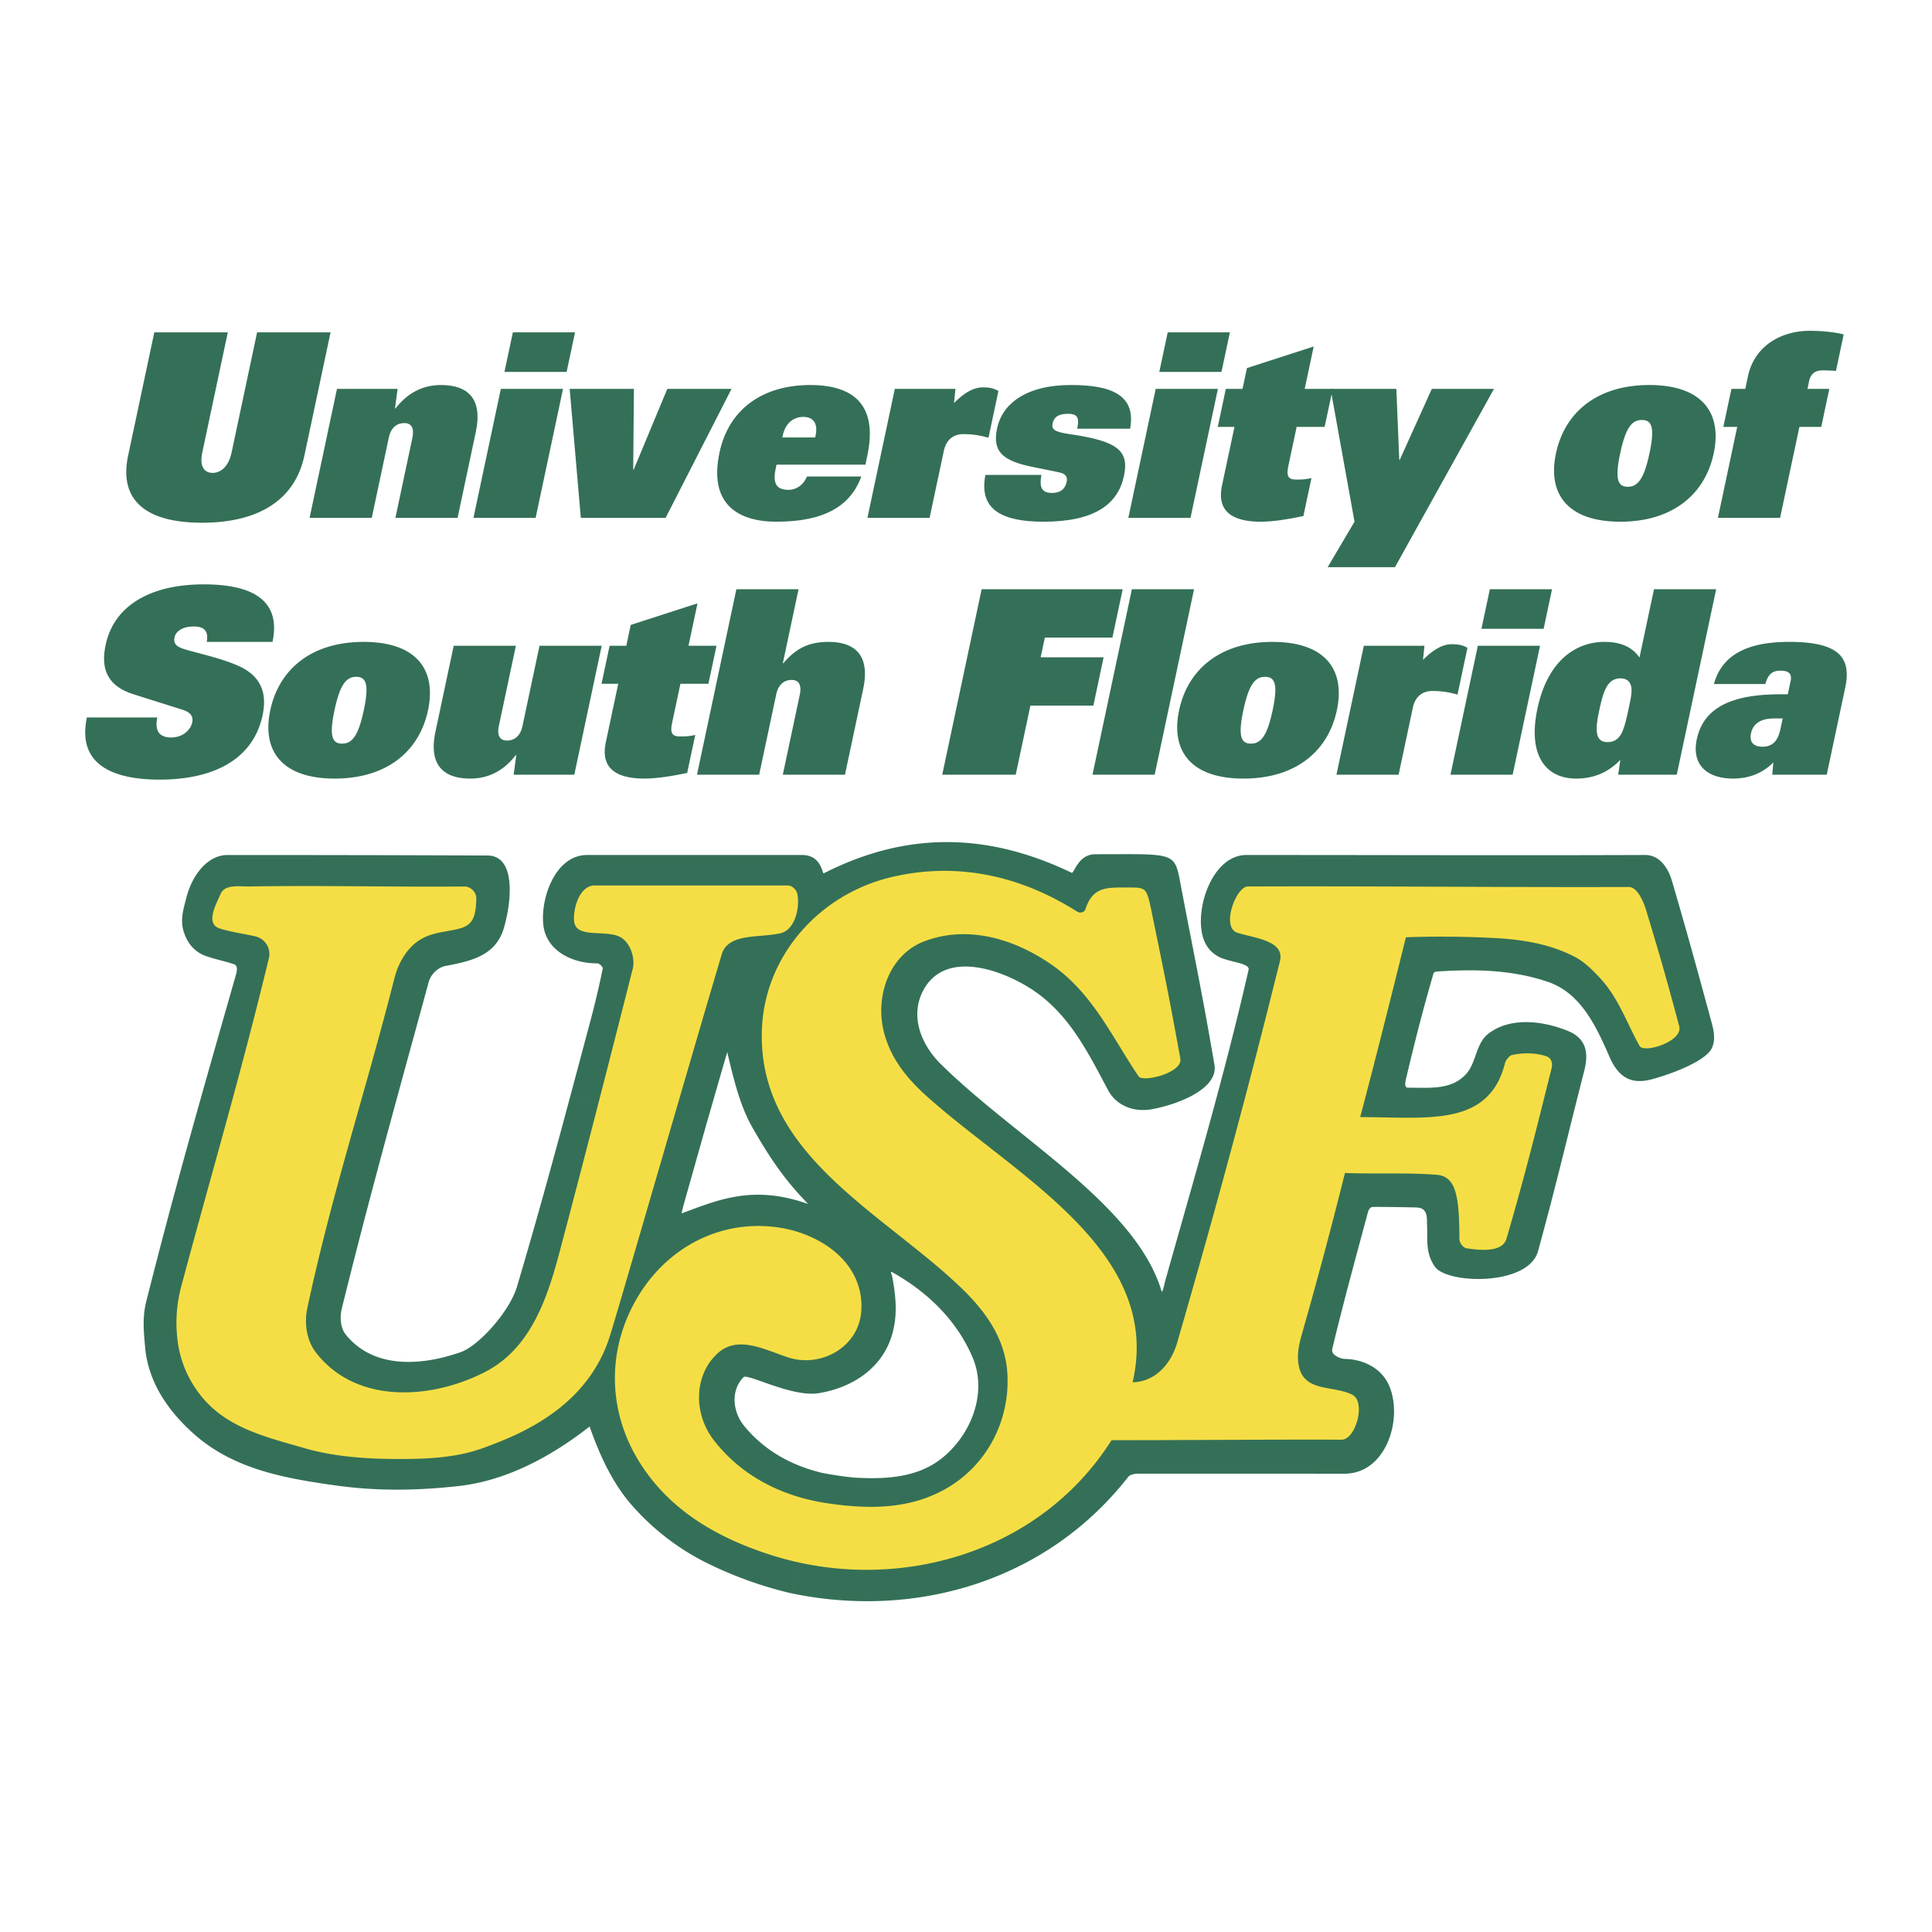
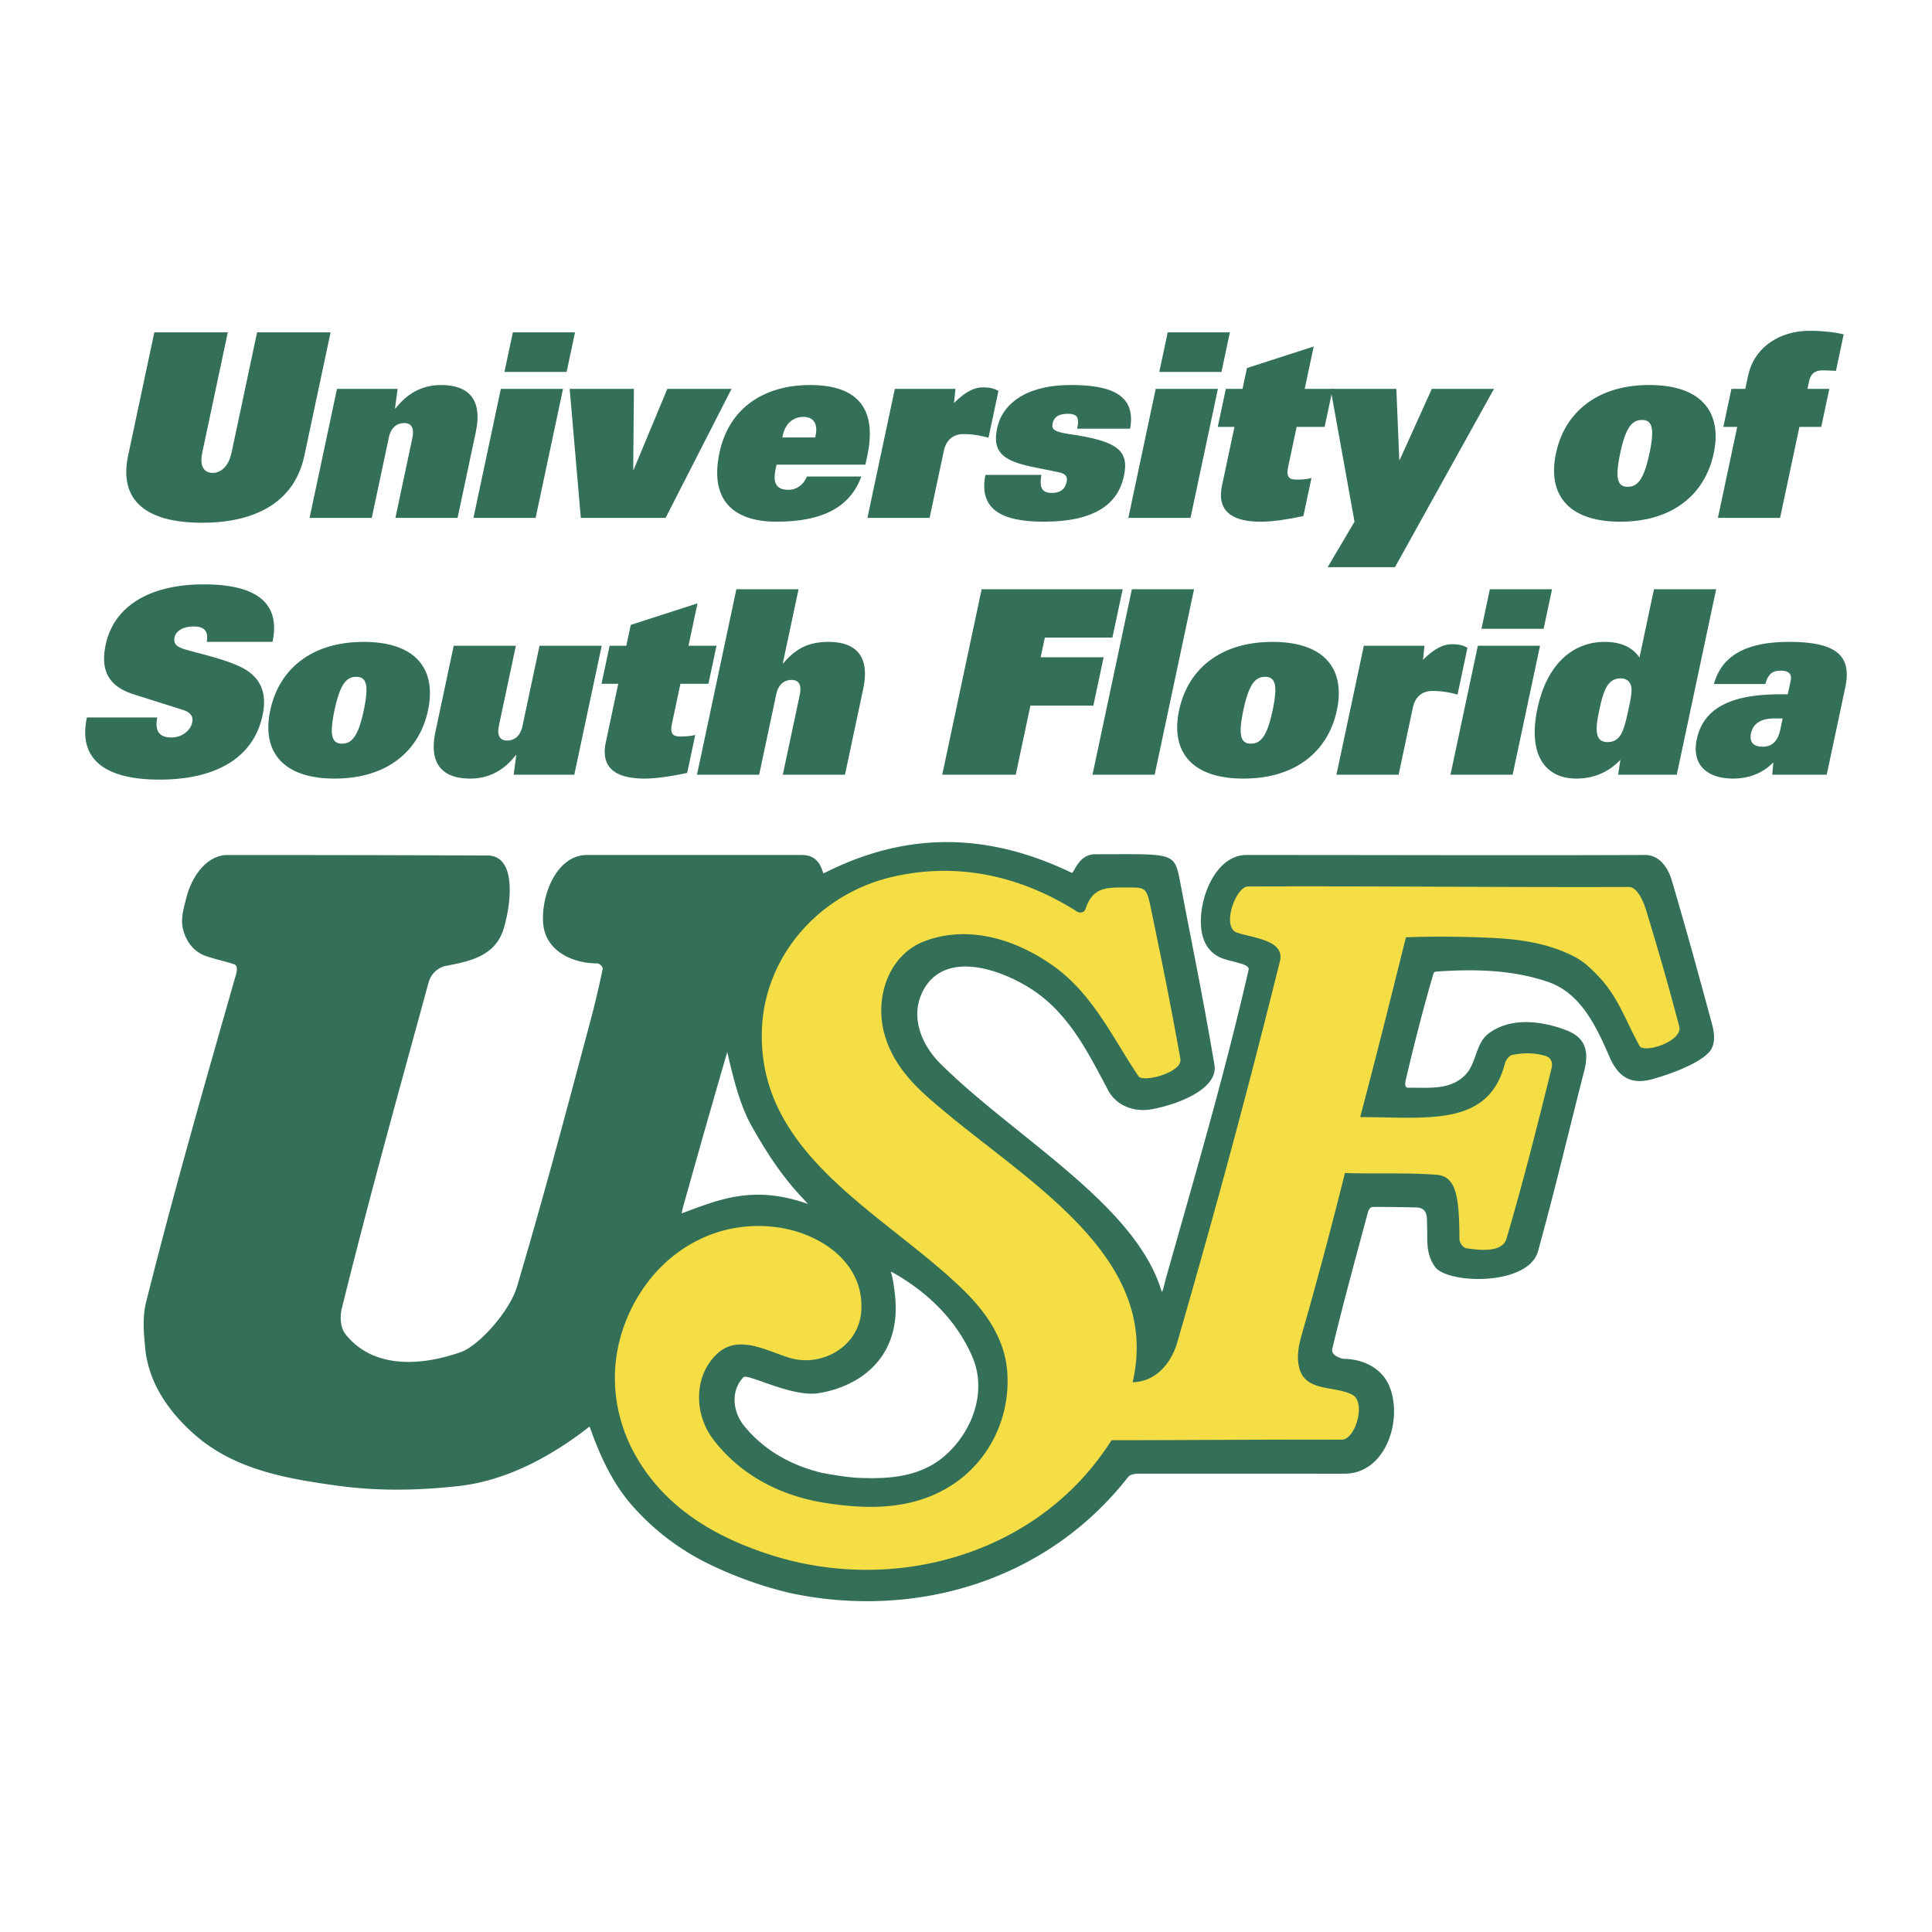
<svg xmlns="http://www.w3.org/2000/svg" width="2500" height="2500" viewBox="0 0 192.756 192.756">
  <g fill-rule="evenodd" clip-rule="evenodd">
-     <path fill="#fff" fill-opacity="0" d="M0 0h192.756v192.756H0V0z" />
    <path d="M30.367 45.463c-.947 4.461-4.625 6.69-10.213 6.69s-8.318-2.229-7.372-6.69l2.613-12.303h7.332L20.18 45.155c-.311 1.461.262 2.025 1.031 2.025.77 0 1.581-.564 1.892-2.025L25.65 33.16h7.331l-2.614 12.303zM33.62 38.799h6.049l-.26 1.948h.052c1.442-1.846 3.084-2.333 4.545-2.333 2.589 0 4.188 1.282 3.464 4.691l-1.817 8.562H39.45l1.692-7.972c.201-.948-.068-1.486-.812-1.486-.692 0-1.318.41-1.536 1.436l-1.703 8.023h-6.204l2.733-12.869zM49.969 38.799h6.203L53.44 51.667h-6.203l2.732-12.868zm1.198-5.639h6.203l-.838 3.947h-6.204l.839-3.947zM56.836 38.799h6.409l-.069 8.048h.051l3.35-8.048h6.408l-6.577 12.868h-8.459l-1.113-12.868zM85.939 47.54c-1.082 2.922-3.649 4.511-8.468 4.511-3.768 0-6.792-1.692-5.687-6.896.941-4.435 4.43-6.741 9.044-6.741 4.871 0 6.675 2.486 5.7 7.075l-.185.871h-8.869l-.081.385c-.316 1.486.06 2.127 1.291 2.127.692 0 1.445-.409 1.821-1.332h5.434zm-4.606-3.896l.038-.18c.261-1.231-.244-1.871-1.218-1.871-1 0-1.802.64-2.063 1.871l-.038.18h3.281zM89.276 38.799h6.05l-.146 1.41c1.142-1.153 2.074-1.564 2.869-1.564.514 0 1.041.051 1.564.358l-.99 4.667c-.68-.18-1.41-.36-2.512-.36-1.179 0-1.758.794-1.933 1.615l-1.432 6.742h-6.203l2.733-12.868zM107.473 42.771c.135-.641.109-1-.053-1.205-.16-.205-.453-.282-.863-.282-1.025 0-1.414.385-1.533.948-.121.564.076.846 1.668 1.077 4.852.692 5.977 1.667 5.443 4.179-.594 2.794-2.891 4.562-8.018 4.562-4.178 0-6.48-1.23-5.803-4.666h5.588c-.127.718-.09 1.153.086 1.41.197.283.508.385.943.385.975 0 1.359-.487 1.49-1.103.082-.385.016-.794-.748-.948-.367-.077-.832-.18-2.627-.538-3.021-.616-4.062-1.514-3.562-3.872.502-2.358 2.787-4.306 7.375-4.306 3.973 0 6.508.974 5.893 4.357h-5.279v.002zM115.305 38.799h6.205l-2.734 12.868h-6.201l2.73-12.868zm1.197-5.639h6.203l-.838 3.947h-6.203l.838-3.947zM123.162 42.592h-1.666l.805-3.793h1.666l.441-2.077 6.66-2.153-.898 4.23h2.795l-.807 3.793h-2.793l-.838 3.948c-.207.974.029 1.308.773 1.308.436 0 .947 0 1.545-.154l-.807 3.794c-1.475.308-3.016.564-4.246.564-2.41 0-4.482-.743-3.873-3.614l1.243-5.846z" fill="#347057" />
    <path fill="#347057" d="M135.141 52.051l-2.389-13.252h6.562l.291 7.074h.051l3.196-7.074h6.203l-9.879 17.789h-6.715l2.68-4.537zM164.555 38.414c5.229 0 7.287 2.743 6.422 6.818-.865 4.076-4.088 6.818-9.316 6.818-5.23 0-7.287-2.742-6.422-6.818.865-4.075 4.087-6.818 9.316-6.818zm-2.155 10.15c.998 0 1.623-.769 2.168-3.332s.246-3.332-.754-3.332-1.623.769-2.168 3.332-.246 3.332.754 3.332zM173.322 42.592h-1.385l.807-3.793h1.385l.271-1.282c.627-2.948 3.238-4.512 6.162-4.512 1.178 0 2.484.128 3.383.359l-.771 3.64a23.252 23.252 0 0 0-1.322-.051c-.795 0-1.205.359-1.363 1.103l-.156.744h2.178l-.805 3.793h-2.18l-1.926 9.075h-6.203l1.925-9.076zM20.625 64.042c.219-1.153-.34-1.537-1.288-1.537-1.18 0-1.801.512-1.92 1.076-.142.667.234.948.955 1.18 1.322.41 3.802.922 5.505 1.717 2.126.974 2.798 2.641 2.323 4.871-.963 4.537-5.057 6.434-10.286 6.434-4.46 0-8.268-1.384-7.244-6.203h7.023c-.109.513-.115 1.026.085 1.41.206.359.619.589 1.311.589 1.076 0 1.915-.691 2.089-1.512.147-.691-.315-1.05-.963-1.255l-4.877-1.539c-2.666-.846-3.301-2.563-2.794-4.947.815-3.845 4.38-6.024 9.789-6.024 4.614 0 7.769 1.435 6.855 5.741h-6.563v-.001zM36.282 64.042c5.229 0 7.287 2.743 6.422 6.819s-4.088 6.818-9.317 6.818-7.288-2.743-6.422-6.818 4.088-6.819 9.317-6.819zm-2.155 10.15c1 0 1.624-.769 2.168-3.332s.246-3.333-.753-3.333c-1 0-1.625.769-2.168 3.333-.545 2.564-.247 3.332.753 3.332zM57.298 77.294h-6.05l.26-1.948h-.051c-1.443 1.847-3.084 2.333-4.545 2.333-2.589 0-4.188-1.282-3.464-4.691l1.818-8.561h6.203l-1.692 7.972c-.202.948.069 1.486.812 1.486.692 0 1.317-.41 1.535-1.435l1.704-8.023h6.203l-2.733 12.867zM61.681 68.221h-1.666l.806-3.794h1.666l.441-2.077 6.661-2.152-.898 4.229h2.794l-.805 3.794h-2.794l-.838 3.947c-.207.975.03 1.307.773 1.307.436 0 .949 0 1.545-.153l-.806 3.793c-1.475.308-3.016.564-4.246.564-2.41 0-4.482-.743-3.873-3.613l1.24-5.845zM73.468 58.787h6.203l-1.567 7.382h.051c1.191-1.384 2.4-2.127 4.502-2.127 2.589 0 4.188 1.282 3.464 4.691l-1.818 8.562H78.1l1.693-7.971c.201-.949-.069-1.487-.813-1.487-.692 0-1.317.41-1.535 1.435l-1.704 8.023h-6.203l3.93-18.508zM97.938 58.787h14.072l-1.024 4.82h-6.74l-.42 1.973h6.281l-1.023 4.819h-6.281l-1.463 6.895h-7.332l3.93-18.507zM112.928 58.787h6.203l-3.93 18.507h-6.203l3.93-18.507zM126.959 64.042c5.229 0 7.287 2.743 6.42 6.819-.865 4.076-4.088 6.818-9.316 6.818s-7.287-2.743-6.422-6.818 4.088-6.819 9.318-6.819zm-2.156 10.15c1 0 1.625-.769 2.168-3.332.545-2.563.246-3.333-.752-3.333-1 0-1.625.769-2.17 3.333-.543 2.564-.246 3.332.754 3.332zM136.07 64.427h6.049l-.146 1.41c1.143-1.153 2.076-1.563 2.871-1.563.512 0 1.039.051 1.564.358l-.99 4.665c-.68-.179-1.412-.358-2.514-.358-1.18 0-1.758.794-1.932 1.614l-1.432 6.741h-6.203l2.733-12.867zM147.445 64.427h6.203l-2.732 12.867h-6.203l2.732-12.867zm1.198-5.64h6.203l-.838 3.948h-6.203l.838-3.948zM161.662 75.808c-1.387 1.461-2.986 1.871-4.396 1.871-3.127 0-4.846-2.409-3.877-6.972 1.035-4.871 3.902-6.666 6.695-6.666 1.436 0 2.707.411 3.488 1.564l1.447-6.819h6.203l-3.93 18.507h-5.844l.214-1.485zm1.117-6.947c.004-.744-.393-1.179-1.084-1.179-1.281 0-1.701 1.127-2.135 3.178-.371 1.744-.521 3.179.811 3.179.693 0 1.039-.308 1.301-.692.262-.384.502-1.153.783-2.486.24-1.128.311-1.462.324-2zM178.652 67.938c.137-.64-.115-1.025-.986-1.025-.77 0-1.234.256-1.539 1.333H171c.939-3.461 4.275-4.205 7.531-4.205 4.947 0 6.205 1.564 5.568 4.563l-1.846 8.689h-5.434l.107-1.229c-1.148 1.178-2.6 1.614-4.01 1.614-2.613 0-4.166-1.384-3.627-3.921.676-3.179 3.516-4.487 8.336-4.487h.742l.285-1.332zm-.795 3.743h-.846c-1.641 0-2.162.769-2.314 1.486-.174.821.203 1.333 1.152 1.333 1.076 0 1.557-.691 1.779-1.743l.229-1.076zM82.079 146.962c-3.006-.704-5.812-2.197-7.857-4.728-1.114-1.376-1.349-3.501-.042-4.831.406-.406 4.815 2.027 7.497 1.594 3.28-.527 6.238-2.406 7.27-5.659.622-1.96.46-3.85.086-5.878-.104-.562-.382-.751.32-.342 3.394 1.98 6.143 4.721 7.671 8.285 1.479 3.457-.02 7.479-2.799 9.876-2.465 2.126-5.661 2.304-8.692 2.159-.902-.042-2.565-.306-3.454-.476l-3.187 11.988c12.129 2.57 25.335-.962 33.653-11.578.26-.331.809-.343 1.174-.343 7.09.003 12.512.003 20.418.003 4.184 0 5.873-5.51 4.453-8.793-.754-1.742-2.574-2.634-4.453-2.661-.242-.003-1.387-.308-1.215-1.014 1.164-4.814 2.225-8.667 3.547-13.583.064-.242.211-.546.457-.558.557-.025 3.852.025 4.434.05 1.141.052.988 1.131 1.014 1.648.08 1.584-.189 2.855.785 4.258 1.217 1.747 9.326 1.951 10.289-1.546 1.873-6.804 3.004-11.74 4.611-17.993.502-1.947.105-3.293-1.672-4.004-2.385-.955-5.65-1.435-7.906.305-1.232.95-1.191 2.883-2.193 3.997-1.479 1.646-3.66 1.374-5.801 1.381-.465.001-.244-.733-.156-1.106.809-3.438 1.697-6.906 2.678-10.252.07-.246.293-.227.51-.241 3.688-.242 7.383-.165 10.914 1.04 3.299 1.125 4.826 4.456 6.162 7.513 1.033 2.364 2.506 2.683 4.309 2.18 2.072-.579 4.561-1.571 5.574-2.637.852-.893.475-2.307.305-2.938-1.471-5.423-2.484-9.123-4.004-14.292-.246-.837-1.014-2.49-2.637-2.484-13.582.051-23.516 0-39.785 0-3.137 0-4.896 4.563-4.488 7.493.18 1.301.76 2.095 1.6 2.593 1.068.634 3.346.659 3.092 1.42-2.406 10.508-5.285 20.276-8.27 30.849-.047.166-.32 1.443-.396 1.183-2.586-8.667-14.547-15.28-22.029-22.675-2.026-2.003-3.112-4.882-1.72-7.414 2.141-3.894 7.473-2.127 10.571-.189 3.857 2.411 5.775 6.33 7.842 10.212.828 1.559 2.605 2.213 4.346 1.896 2.682-.487 6.666-2.053 6.26-4.435-1.205-7.087-2.164-11.625-3.344-17.84-.66-3.472-.406-3.168-8.541-3.168-1.732 0-2.119 1.964-2.357 1.85-7.602-3.649-15.761-4.511-24.732.051-.171.086-.202-1.825-2.18-1.825H58.572c-3.218 0-4.705 4.452-4.35 7.081.335 2.488 2.875 3.744 5.364 3.731.202-.001.589.333.545.545a95.62 95.62 0 0 1-1.406 5.875c-.667 2.484-1.277 4.776-1.869 6.995l13.805 2.001c.643-2.209 1.089-3.826 1.9-6.563.608 2.636 1.279 5.367 2.48 7.474 1.452 2.548 2.892 4.791 4.919 6.971.215.23.659.71.659.71-5.514-1.97-9.021-.38-12.62.938 0 0 .127-.574.253-1.014.71-2.499 1.75-6.208 2.407-8.515l-13.805-2.001c-1.445 5.4-3.298 12.204-5.278 18.853-.731 2.457-3.801 5.88-5.598 6.514-3.86 1.362-8.677 1.737-11.482-1.749-.54-.671-.603-1.758-.389-2.618 2.838-11.477 5.555-21.153 8.651-32.505.304-1.115 1.25-1.569 1.646-1.644 2.496-.471 5.044-.992 5.864-3.777.763-2.592 1.258-7.238-1.63-7.25-8.591-.037-17.435-.051-25.95-.051-1.926 0-3.497 1.926-4.091 4.251-.281 1.099-.611 2.141-.313 3.235.332 1.225 1.079 2.183 2.276 2.6.899.314 1.883.506 2.788.812.522.177.196 1.033.077 1.45-3.219 11.271-6.058 21.154-8.846 32.253-.388 1.545-.231 3.041-.101 4.511.302 3.424 2.229 6.29 4.817 8.606 3.977 3.561 9.071 4.463 14.159 5.178 4.144.582 8.157.528 12.357.057 4.915-.554 9.466-3.146 13.013-5.934 1.014 2.889 2.313 5.754 4.402 8.064a24.425 24.425 0 0 0 7.76 5.779 39.42 39.42 0 0 0 7.907 2.787l3.186-11.991z" />
-     <path d="M24.917 88.443c-1.08.019-2.472-.261-2.916.765-.454 1.047-1.543 2.965-.073 3.428 1.108.348 2.278.503 3.495.774a1.804 1.804 0 0 1 1.4 2.206c-2.769 11.479-5.708 21.412-8.715 32.634-.487 1.818-.611 3.519-.415 5.292a10.802 10.802 0 0 0 1.747 4.876c2.549 3.899 6.704 4.831 10.766 6.018 3.205.937 6.471 1.13 9.712 1.128 2.767-.003 5.614-.122 8.301-1.101 3.661-1.333 10.198-3.969 12.53-10.861.667-1.974 7.4-25.393 11.251-38.367.651-2.193 3.753-1.626 5.879-2.128 1.394-.329 1.952-2.445 1.672-3.916-.082-.429-.52-.849-.963-.849H59.329c-1.521 0-2.18 2.332-2.046 3.589.177 1.676 2.94.856 4.428 1.479 1.188.499 1.682 2.209 1.418 3.244-2.584 10.187-4.662 18.296-7.273 28.16-1.261 4.764-2.915 9.738-7.478 12.077-5.369 2.751-12.864 3.242-16.874-1.972-.901-1.173-1.168-2.887-.846-4.396 2.417-11.298 5.682-21.181 8.516-32.23.296-1.155.449-1.821 1.098-2.855 1.623-2.585 3.811-2.286 5.674-2.822 1.319-.379 1.523-1.333 1.574-2.906.028-.867-.748-1.267-1.121-1.263-7.292.061-14.315-.125-21.482-.004z" fill="#f5de45" />
-     <path d="M88.972 87.502c-7.207 1.694-12.606 7.799-12.948 15.032-.597 12.62 12.022 18.371 19.962 26.041 2.326 2.246 4.24 4.921 4.502 8.223.361 4.564-1.768 9.028-5.681 11.472-3.75 2.341-8.041 2.349-12.316 1.703-4.449-.673-8.499-2.677-11.303-6.323-1.975-2.568-2.003-6.416.406-8.624 2.046-1.874 4.778-.319 7.087.419 3.243 1.035 7.056-1.055 7.255-4.731.261-4.821-4.204-7.734-8.518-8.283-5.63-.718-10.814 2.041-13.743 6.888-3.092 5.117-3.114 11.22.008 16.369 3.049 5.027 7.997 7.802 13.354 9.492 12.231 3.857 26.614-.038 33.86-11.491 7.984 0 14.902-.076 22.961-.051 1.393 0 2.451-3.762 1.07-4.479-1.875-.975-4.836-.207-5.354-2.92-.197-1.027 0-2.027.309-3.108a490.062 490.062 0 0 0 4.303-16.101c3.191.111 6.156-.053 9.148.178 1.977.152 2.256 2.255 2.273 6.407.002.388.375.898.752.938.748.079 3.484.596 3.943-.971 1.773-6.045 3.047-11.151 4.5-17.008.125-.503-.02-1.032-.547-1.2-1.1-.353-2.297-.358-3.426-.108-.244.055-.605.524-.68.817-1.619 6.412-7.779 5.372-14.443 5.372 1.57-5.931 3.041-11.809 4.561-17.941 2.738-.102 5.77-.081 8.719.066 2.785.141 5.572.562 8.102 1.87.969.501 1.75 1.277 2.49 2.067 1.883 2.009 2.635 4.358 4.004 6.843.457.76 4.359-.457 3.953-1.978-1.354-5.072-2.016-7.324-3.295-11.556-.242-.808-.871-2.334-1.723-2.331-12.918.042-24.834-.101-38.012-.051-1.203.005-2.699 4.082-1.064 4.613 1.672.544 4.771.763 4.258 2.838-3.396 13.684-6.465 24.959-10.242 38.032-.619 2.14-2.176 3.933-4.457 3.984 3.041-13.076-11.6-20.537-20.532-28.534-1.946-1.743-3.54-3.692-4.239-6.252-.99-3.621.447-7.876 4.023-9.224 4.255-1.602 8.884-.294 12.718 2.381 4.1 2.861 6.078 7.366 8.639 11.118.48.607 4.406-.38 4.156-1.774-1.115-6.184-1.803-9.486-2.824-14.448-.521-2.531-.521-2.632-2.195-2.632-2.279 0-3.699-.152-4.459 2.179-.092.281-.504.429-.838.217-5.635-3.574-11.945-4.976-18.477-3.44z" fill="#f5de45" />
+     <path d="M88.972 87.502c-7.207 1.694-12.606 7.799-12.948 15.032-.597 12.62 12.022 18.371 19.962 26.041 2.326 2.246 4.24 4.921 4.502 8.223.361 4.564-1.768 9.028-5.681 11.472-3.75 2.341-8.041 2.349-12.316 1.703-4.449-.673-8.499-2.677-11.303-6.323-1.975-2.568-2.003-6.416.406-8.624 2.046-1.874 4.778-.319 7.087.419 3.243 1.035 7.056-1.055 7.255-4.731.261-4.821-4.204-7.734-8.518-8.283-5.63-.718-10.814 2.041-13.743 6.888-3.092 5.117-3.114 11.22.008 16.369 3.049 5.027 7.997 7.802 13.354 9.492 12.231 3.857 26.614-.038 33.86-11.491 7.984 0 14.902-.076 22.961-.051 1.393 0 2.451-3.762 1.07-4.479-1.875-.975-4.836-.207-5.354-2.92-.197-1.027 0-2.027.309-3.108a490.062 490.062 0 0 0 4.303-16.101c3.191.111 6.156-.053 9.148.178 1.977.152 2.256 2.255 2.273 6.407.002.388.375.898.752.938.748.079 3.484.596 3.943-.971 1.773-6.045 3.047-11.151 4.5-17.008.125-.503-.02-1.032-.547-1.2-1.1-.353-2.297-.358-3.426-.108-.244.055-.605.524-.68.817-1.619 6.412-7.779 5.372-14.443 5.372 1.57-5.931 3.041-11.809 4.561-17.941 2.738-.102 5.77-.081 8.719.066 2.785.141 5.572.562 8.102 1.87.969.501 1.75 1.277 2.49 2.067 1.883 2.009 2.635 4.358 4.004 6.843.457.76 4.359-.457 3.953-1.978-1.354-5.072-2.016-7.324-3.295-11.556-.242-.808-.871-2.334-1.723-2.331-12.918.042-24.834-.101-38.012-.051-1.203.005-2.699 4.082-1.064 4.613 1.672.544 4.771.763 4.258 2.838-3.396 13.684-6.465 24.959-10.242 38.032-.619 2.14-2.176 3.933-4.457 3.984 3.041-13.076-11.6-20.537-20.532-28.534-1.946-1.743-3.54-3.692-4.239-6.252-.99-3.621.447-7.876 4.023-9.224 4.255-1.602 8.884-.294 12.718 2.381 4.1 2.861 6.078 7.366 8.639 11.118.48.607 4.406-.38 4.156-1.774-1.115-6.184-1.803-9.486-2.824-14.448-.521-2.531-.521-2.632-2.195-2.632-2.279 0-3.699-.152-4.459 2.179-.092.281-.504.429-.838.217-5.635-3.574-11.945-4.976-18.477-3.44" fill="#f5de45" />
  </g>
</svg>